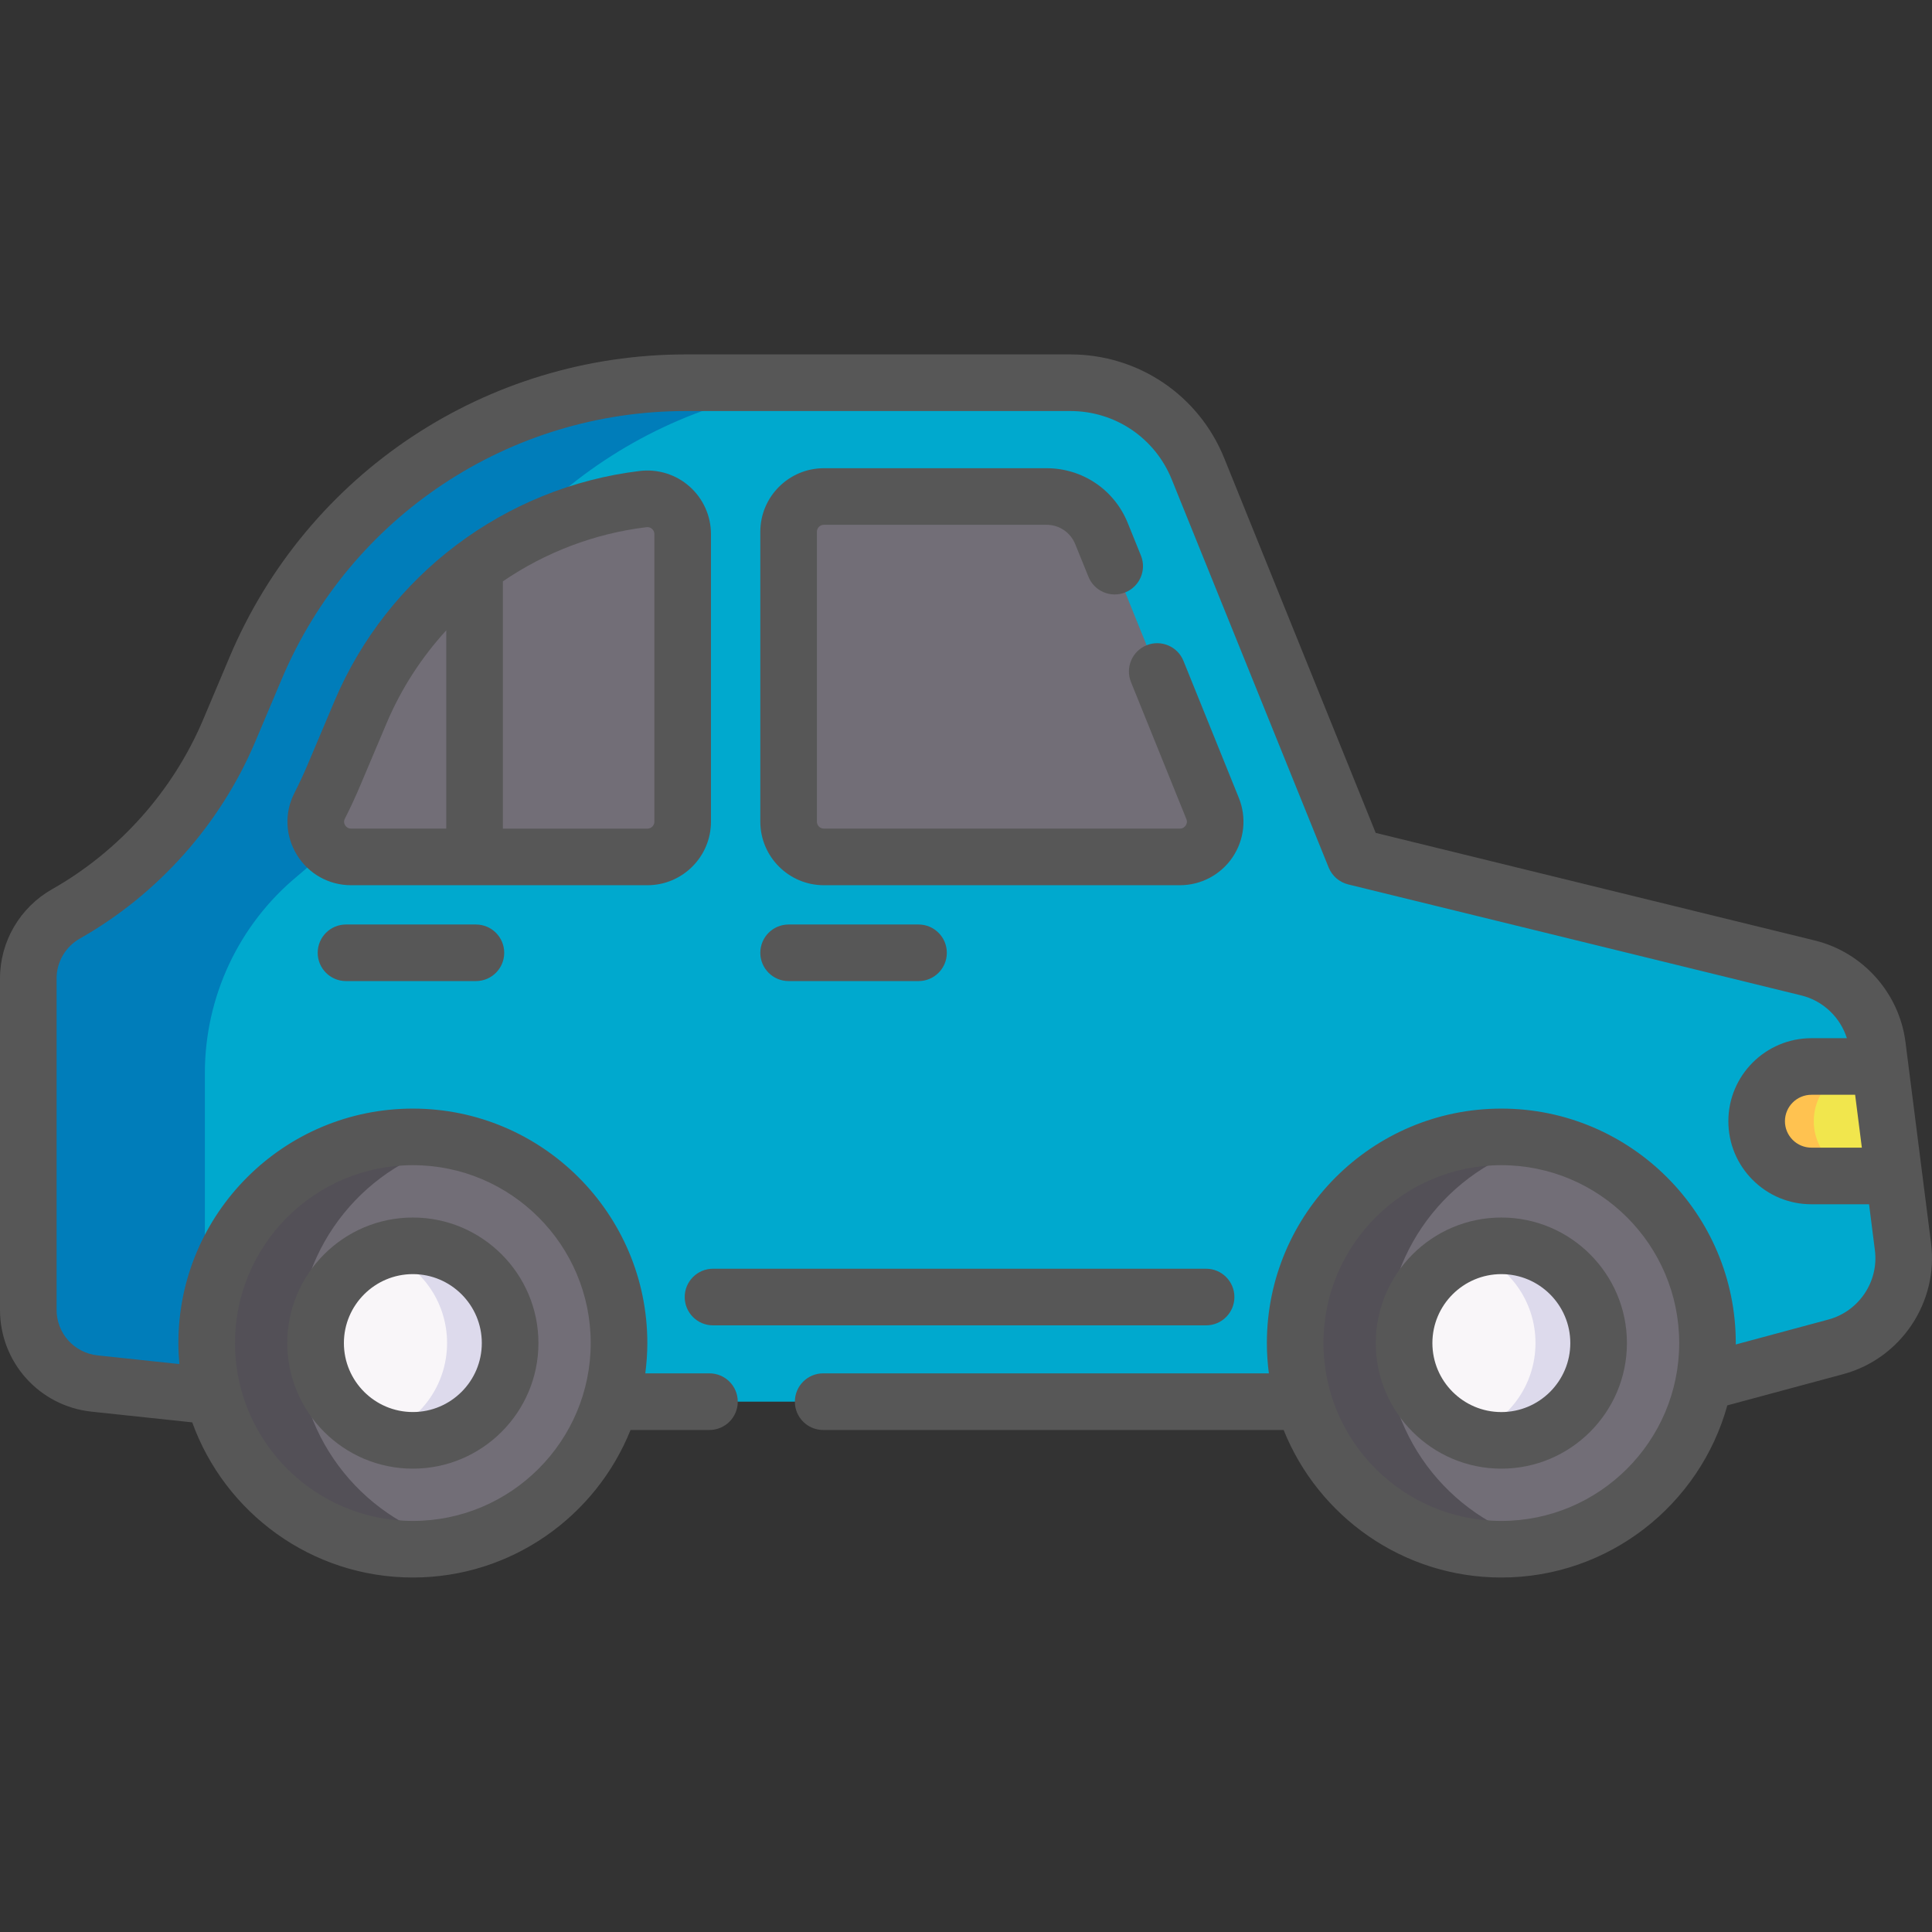
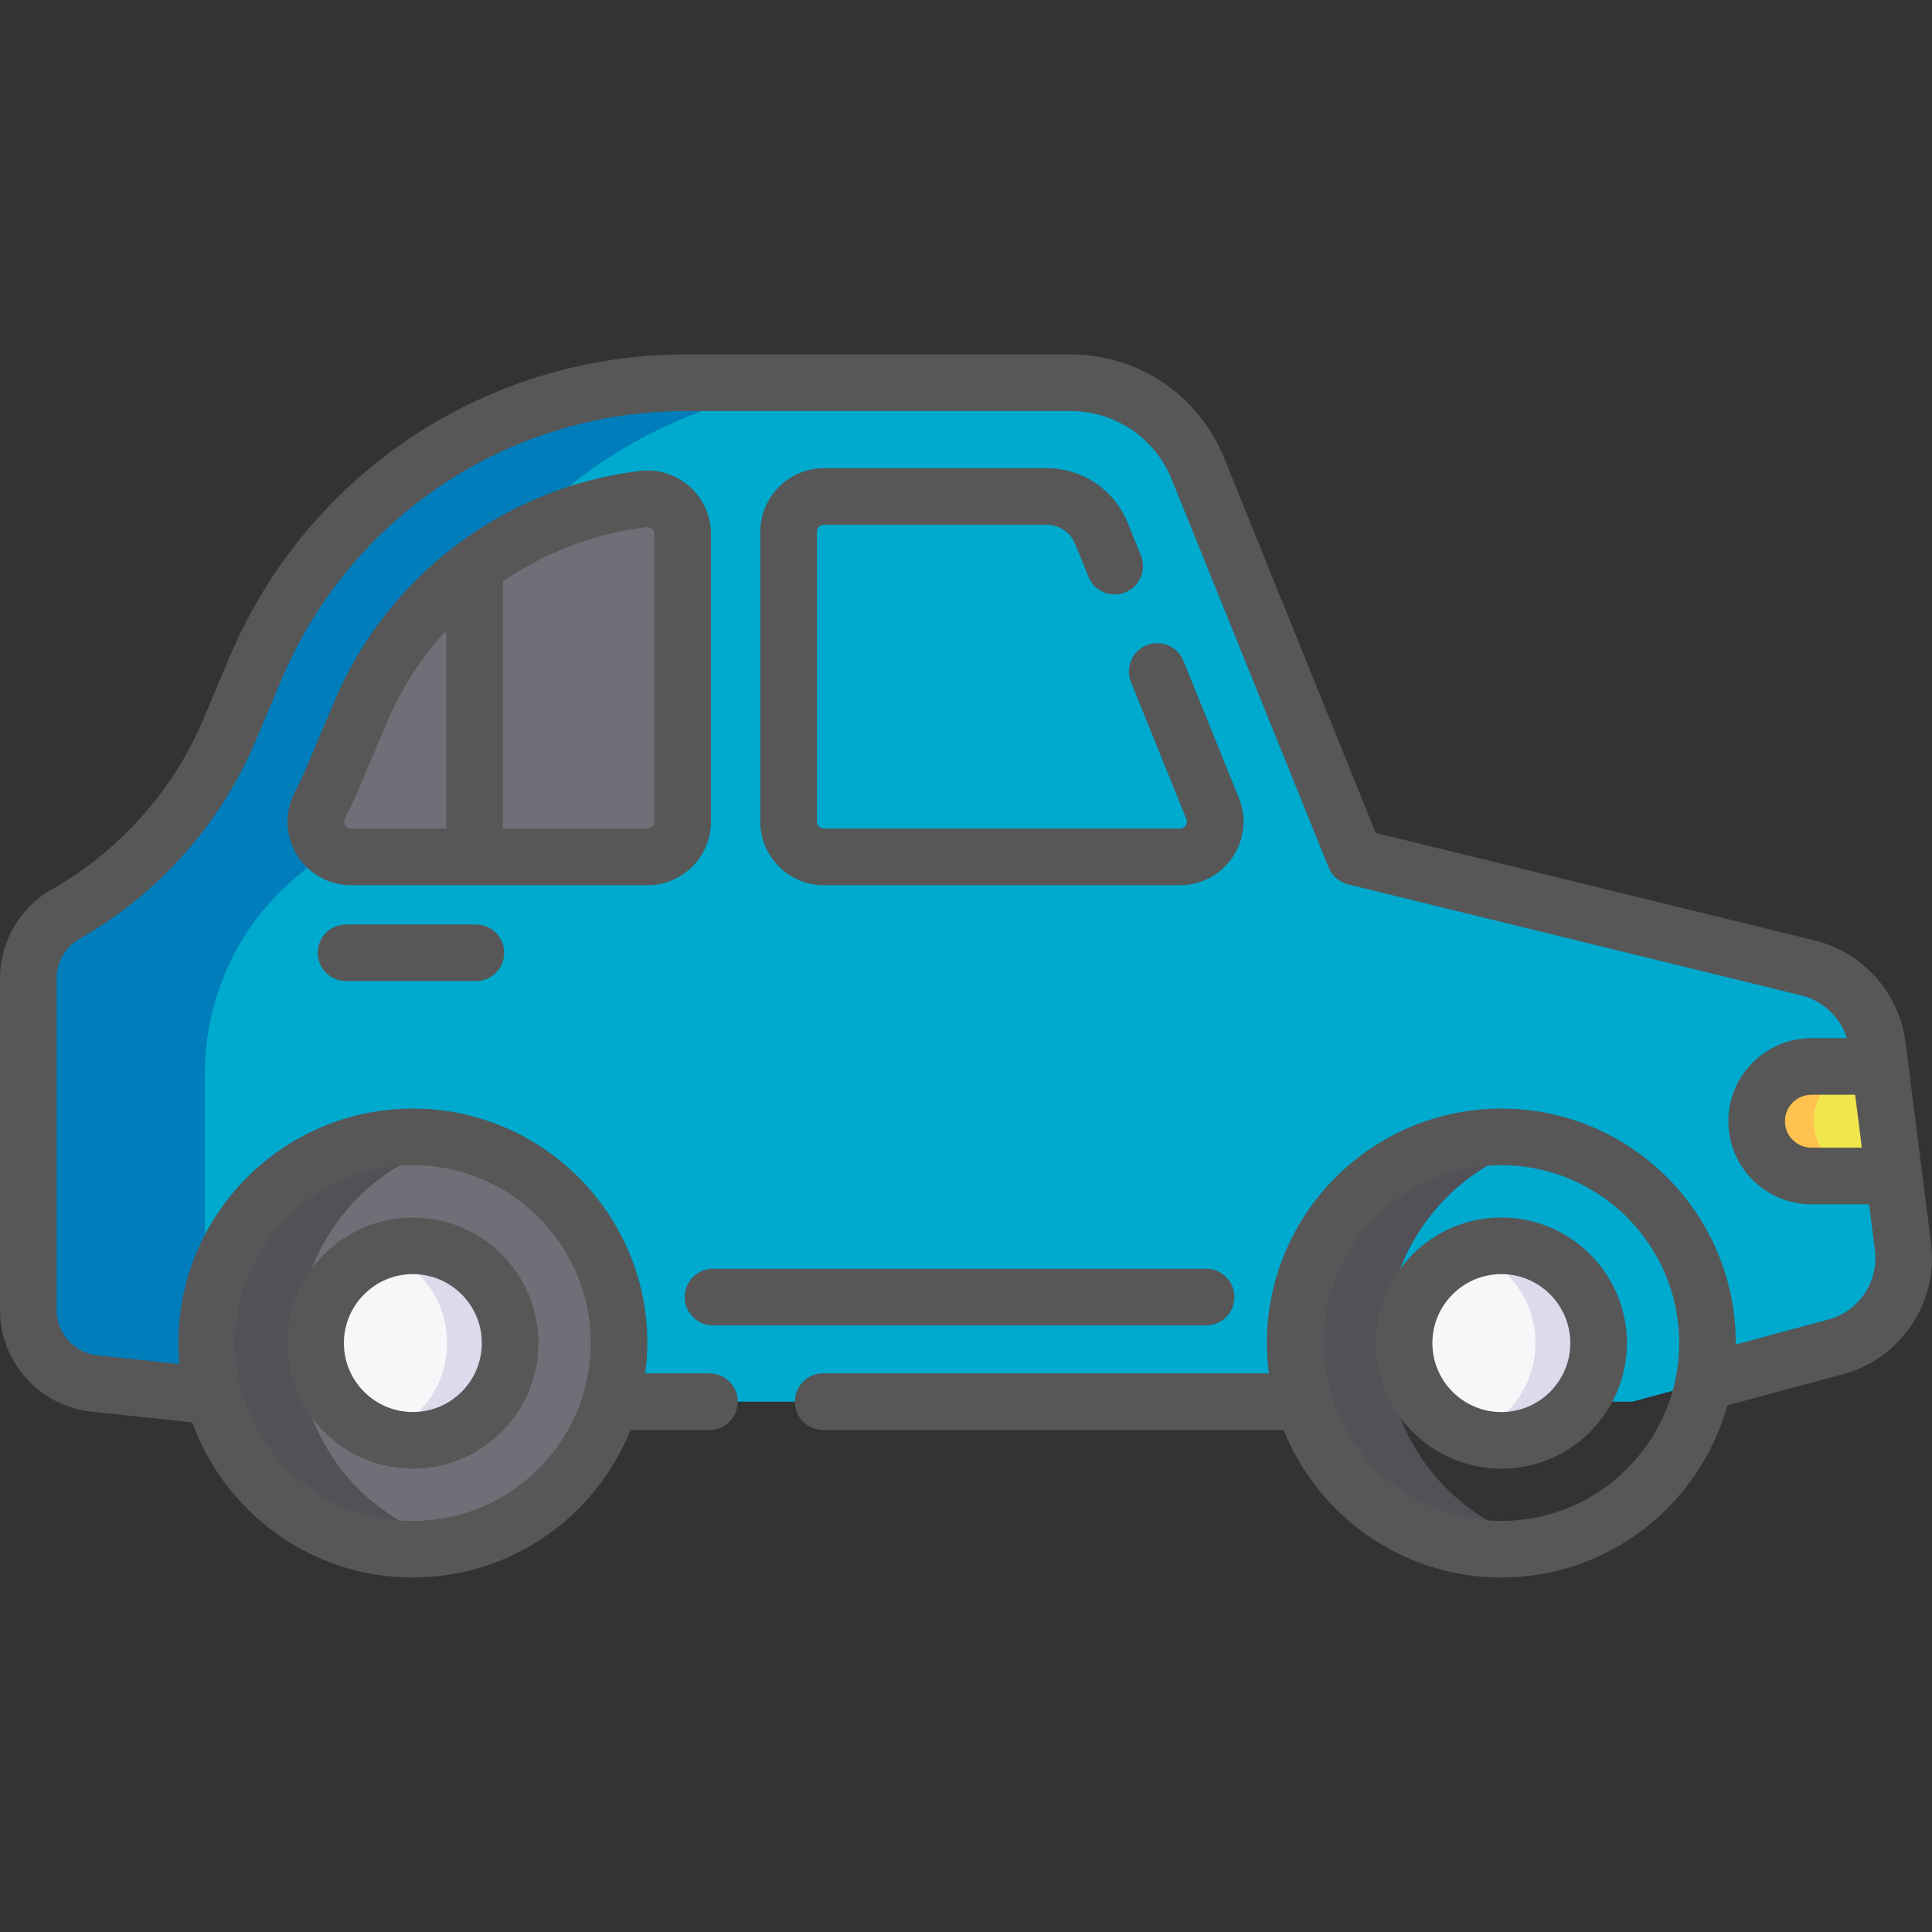
<svg xmlns="http://www.w3.org/2000/svg" width="52" height="52" viewBox="0 0 52 52" fill="none">
  <rect x="0" y="0" width="52" height="52" fill="#333333" stroke="none" />
  <g clip-path="url(#clip0_43_8260)">
    <path d="M7.14 37.726L2.545 37.237C1.531 37.129 0.762 36.274 0.762 35.254V26.333C0.762 25.613 1.151 24.951 1.777 24.596C3.736 23.486 5.285 21.756 6.17 19.663L6.883 17.976C8.85 13.324 13.409 10.301 18.46 10.301H28.808C30.319 10.301 31.678 11.218 32.245 12.618L36.467 23.063L48.667 26.053C49.66 26.297 50.401 27.127 50.53 28.141L51.219 33.553C51.375 34.777 50.603 35.929 49.411 36.25L43.934 37.726H7.14V37.726Z" fill="#00A9CE" />
    <path d="M50.976 31.65H48.754C48.347 31.65 47.979 31.485 47.712 31.218C47.446 30.952 47.28 30.583 47.28 30.176C47.28 29.363 47.941 28.703 48.754 28.703H50.602" fill="#F1E64D" />
    <path d="M5.514 28.883V35.254C5.514 36.273 6.283 37.129 7.297 37.237L11.893 37.726H7.14L2.545 37.237C1.531 37.129 0.762 36.273 0.762 35.254V26.333C0.762 25.613 1.151 24.951 1.776 24.596C3.736 23.486 5.286 21.756 6.17 19.663L6.883 17.975C8.85 13.323 13.409 10.301 18.46 10.301H23.212C18.162 10.301 13.601 13.323 11.635 17.975L10.922 19.663C10.274 21.198 9.267 22.537 8.004 23.58C6.424 24.885 5.514 26.832 5.514 28.883Z" fill="#007DBA" />
    <path d="M18.375 14.376V22.115C18.375 22.639 17.95 23.064 17.426 23.064H9.452C8.748 23.064 8.282 22.321 8.602 21.694C8.741 21.419 8.871 21.14 8.991 20.855L9.705 19.168C11.044 15.999 13.957 13.837 17.313 13.433C17.878 13.365 18.375 13.807 18.375 14.376Z" fill="#726E77" />
-     <path d="M31.756 23.064H22.175C21.651 23.064 21.226 22.639 21.226 22.115V14.313C21.226 13.788 21.651 13.363 22.175 13.363H28.168C28.817 13.363 29.402 13.758 29.645 14.36L32.636 21.759C32.888 22.383 32.429 23.064 31.756 23.064Z" fill="#726E77" />
    <path d="M49.25 31.218C49.518 31.485 49.885 31.65 50.292 31.65H48.754C48.347 31.65 47.979 31.485 47.712 31.218C47.446 30.952 47.28 30.583 47.28 30.176C47.28 29.363 47.941 28.703 48.754 28.703H50.292C49.479 28.703 48.818 29.363 48.818 30.176C48.818 30.583 48.984 30.952 49.25 31.218Z" fill="#FFC250" />
-     <path d="M40.407 41.696C43.472 41.696 45.956 39.211 45.956 36.147C45.956 33.082 43.472 30.598 40.407 30.598C37.343 30.598 34.858 33.082 34.858 36.147C34.858 39.211 37.343 41.696 40.407 41.696Z" fill="#726E77" />
    <path d="M41.636 41.559C41.241 41.649 40.83 41.696 40.407 41.696C37.343 41.696 34.858 39.211 34.858 36.147C34.858 33.082 37.343 30.598 40.407 30.598C40.83 30.598 41.241 30.645 41.636 30.735C39.163 31.294 37.316 33.505 37.316 36.147C37.316 38.789 39.163 41 41.636 41.559Z" fill="#535057" />
    <path d="M40.407 38.765C41.853 38.765 43.025 37.593 43.025 36.147C43.025 34.701 41.853 33.529 40.407 33.529C38.961 33.529 37.789 34.701 37.789 36.147C37.789 37.593 38.961 38.765 40.407 38.765Z" fill="#F9F6F9" />
    <path d="M43.026 36.147C43.026 37.593 41.854 38.765 40.408 38.765C40.111 38.765 39.825 38.717 39.56 38.624C40.588 38.273 41.328 37.296 41.328 36.147C41.328 34.998 40.589 34.022 39.56 33.671C39.825 33.578 40.111 33.529 40.408 33.529C41.854 33.529 43.026 34.701 43.026 36.147Z" fill="#DDDAEC" />
    <path d="M11.112 41.696C14.176 41.696 16.661 39.211 16.661 36.147C16.661 33.082 14.176 30.598 11.112 30.598C8.047 30.598 5.562 33.082 5.562 36.147C5.562 39.211 8.047 41.696 11.112 41.696Z" fill="#726E77" />
    <path d="M12.34 41.559C11.945 41.649 11.534 41.696 11.111 41.696C8.047 41.696 5.562 39.211 5.562 36.147C5.562 33.082 8.047 30.598 11.111 30.598C11.534 30.598 11.945 30.645 12.34 30.735C9.867 31.294 8.02 33.505 8.02 36.147C8.02 38.789 9.867 41 12.34 41.559Z" fill="#535057" />
    <path d="M11.111 38.765C12.557 38.765 13.729 37.593 13.729 36.147C13.729 34.701 12.557 33.529 11.111 33.529C9.665 33.529 8.493 34.701 8.493 36.147C8.493 37.593 9.665 38.765 11.111 38.765Z" fill="#F9F6F9" />
    <path d="M13.73 36.147C13.73 37.593 12.558 38.766 11.112 38.766C10.815 38.766 10.529 38.717 10.264 38.624C11.293 38.273 12.033 37.296 12.033 36.147C12.033 34.998 11.293 34.022 10.264 33.671C10.529 33.578 10.815 33.529 11.112 33.529C12.558 33.529 13.73 34.701 13.73 36.147Z" fill="#DDDAEC" />
    <path d="M51.974 33.458L51.286 28.045C51.118 26.728 50.139 25.63 48.849 25.314L37.027 22.417L32.951 12.333C32.265 10.636 30.638 9.539 28.808 9.539H18.46C13.092 9.539 8.272 12.734 6.181 17.679L5.469 19.366C4.658 21.285 3.213 22.907 1.401 23.934C0.537 24.423 0 25.343 0 26.333V35.254C0 36.668 1.06 37.846 2.464 37.995L5.174 38.283C6.051 40.715 8.381 42.459 11.112 42.459C13.765 42.459 16.04 40.812 16.971 38.488H19.095C19.516 38.488 19.857 38.147 19.857 37.726C19.857 37.305 19.516 36.964 19.095 36.964H17.368C17.403 36.697 17.423 36.425 17.423 36.148C17.423 32.669 14.592 29.838 11.112 29.838C7.632 29.838 4.801 32.669 4.801 36.148C4.801 36.339 4.811 36.528 4.828 36.714L2.625 36.48C1.997 36.413 1.523 35.886 1.523 35.254V26.333C1.523 25.89 1.764 25.479 2.152 25.26C4.255 24.068 5.931 22.186 6.872 19.959L7.585 18.272C9.437 13.893 13.706 11.063 18.46 11.063H28.808C30.014 11.063 31.086 11.786 31.538 12.905L35.761 23.349C35.853 23.576 36.048 23.745 36.286 23.804L48.486 26.793C49.069 26.936 49.531 27.382 49.709 27.943H48.755C47.522 27.943 46.519 28.945 46.519 30.177C46.519 30.774 46.752 31.336 47.175 31.759C47.598 32.181 48.159 32.413 48.755 32.413H50.306L50.463 33.65C50.571 34.493 50.033 35.294 49.213 35.515L46.718 36.187C46.718 36.174 46.719 36.161 46.719 36.148C46.719 32.669 43.889 29.838 40.409 29.838C36.929 29.838 34.098 32.669 34.098 36.148C34.098 36.425 34.117 36.697 34.152 36.964H22.155C21.735 36.964 21.394 37.305 21.394 37.726C21.394 38.147 21.735 38.488 22.155 38.488H34.549C35.481 40.812 37.755 42.459 40.409 42.459C43.307 42.459 45.754 40.494 46.491 37.826L49.609 36.986C51.161 36.569 52.178 35.052 51.974 33.458ZM11.112 31.361C13.752 31.361 15.899 33.509 15.899 36.148C15.899 38.788 13.752 40.936 11.112 40.936C8.472 40.936 6.325 38.788 6.325 36.148C6.325 33.509 8.472 31.361 11.112 31.361ZM40.408 40.936C37.769 40.936 35.621 38.788 35.621 36.148C35.621 33.509 37.769 31.361 40.408 31.361C43.048 31.361 45.196 33.509 45.196 36.148C45.196 38.788 43.048 40.936 40.408 40.936ZM48.755 30.889C48.565 30.889 48.386 30.815 48.251 30.681C48.116 30.546 48.042 30.367 48.042 30.177C48.042 29.785 48.362 29.466 48.755 29.466H49.931L50.112 30.889H48.755Z" fill="#575757" />
    <path d="M19.136 22.115V14.376C19.136 13.886 18.926 13.42 18.56 13.095C18.194 12.77 17.706 12.618 17.221 12.676C13.582 13.115 10.432 15.488 9.002 18.871L8.289 20.559C8.177 20.825 8.053 21.09 7.922 21.348C7.652 21.878 7.678 22.498 7.99 23.007C8.304 23.52 8.851 23.826 9.451 23.826H17.425C18.369 23.826 19.136 23.058 19.136 22.115ZM17.404 14.189C17.412 14.188 17.42 14.188 17.427 14.188C17.483 14.188 17.524 14.212 17.549 14.235C17.578 14.261 17.613 14.306 17.613 14.376V22.115C17.613 22.218 17.529 22.303 17.425 22.303H13.535V15.647C14.673 14.87 15.995 14.358 17.404 14.189ZM9.288 22.21C9.264 22.172 9.244 22.11 9.28 22.039C9.427 21.749 9.566 21.45 9.692 21.152L10.405 19.465C10.799 18.533 11.347 17.692 12.011 16.966V22.302H9.451C9.358 22.302 9.309 22.245 9.288 22.21Z" fill="#575757" />
    <path d="M22.175 14.125H28.168C28.509 14.125 28.812 14.329 28.94 14.646L29.296 15.524C29.453 15.914 29.897 16.102 30.287 15.944C30.677 15.787 30.866 15.342 30.708 14.953L30.353 14.075C29.991 13.18 29.133 12.602 28.169 12.602H22.175C21.232 12.602 20.464 13.369 20.464 14.312V22.115C20.464 23.058 21.232 23.826 22.175 23.826H31.756C32.326 23.826 32.857 23.544 33.176 23.071C33.494 22.599 33.557 22.002 33.343 21.474L31.853 17.788C31.695 17.398 31.251 17.21 30.861 17.367C30.471 17.525 30.283 17.969 30.441 18.359L31.931 22.045C31.962 22.121 31.938 22.182 31.913 22.219C31.887 22.257 31.839 22.302 31.756 22.302H22.175C22.071 22.302 21.987 22.218 21.987 22.115V14.312C21.987 14.209 22.071 14.125 22.175 14.125Z" fill="#575757" />
    <path d="M19.19 35.672H32.462C32.883 35.672 33.224 35.331 33.224 34.91C33.224 34.489 32.883 34.148 32.462 34.148H19.19C18.77 34.148 18.429 34.489 18.429 34.91C18.429 35.331 18.77 35.672 19.19 35.672Z" fill="#575757" />
    <path d="M11.112 39.529C12.976 39.529 14.492 38.013 14.492 36.149C14.492 34.286 12.976 32.77 11.112 32.77C9.249 32.77 7.732 34.286 7.732 36.149C7.732 38.013 9.249 39.529 11.112 39.529ZM11.112 34.293C12.136 34.293 12.968 35.126 12.968 36.149C12.968 37.173 12.136 38.005 11.112 38.005C10.089 38.005 9.256 37.173 9.256 36.149C9.256 35.126 10.089 34.293 11.112 34.293Z" fill="#575757" />
    <path d="M40.409 32.77C38.545 32.77 37.029 34.286 37.029 36.149C37.029 38.013 38.545 39.529 40.409 39.529C42.273 39.529 43.789 38.013 43.789 36.149C43.789 34.286 42.273 32.77 40.409 32.77ZM40.409 38.006C39.385 38.006 38.553 37.173 38.553 36.149C38.553 35.126 39.385 34.293 40.409 34.293C41.432 34.293 42.265 35.126 42.265 36.149C42.265 37.173 41.432 38.006 40.409 38.006Z" fill="#575757" />
-     <path d="M21.226 24.883C20.805 24.883 20.464 25.224 20.464 25.645C20.464 26.065 20.805 26.406 21.226 26.406H24.723C25.143 26.406 25.484 26.065 25.484 25.645C25.484 25.224 25.143 24.883 24.723 24.883H21.226Z" fill="#575757" />
    <path d="M9.312 24.883C8.892 24.883 8.551 25.224 8.551 25.645C8.551 26.065 8.892 26.406 9.312 26.406H12.809C13.23 26.406 13.571 26.065 13.571 25.645C13.571 25.224 13.23 24.883 12.809 24.883H9.312Z" fill="#575757" />
  </g>
  <defs>
    <clipPath id="clip0_43_8260">
      <rect width="52" height="52" fill="white" />
    </clipPath>
  </defs>
</svg>